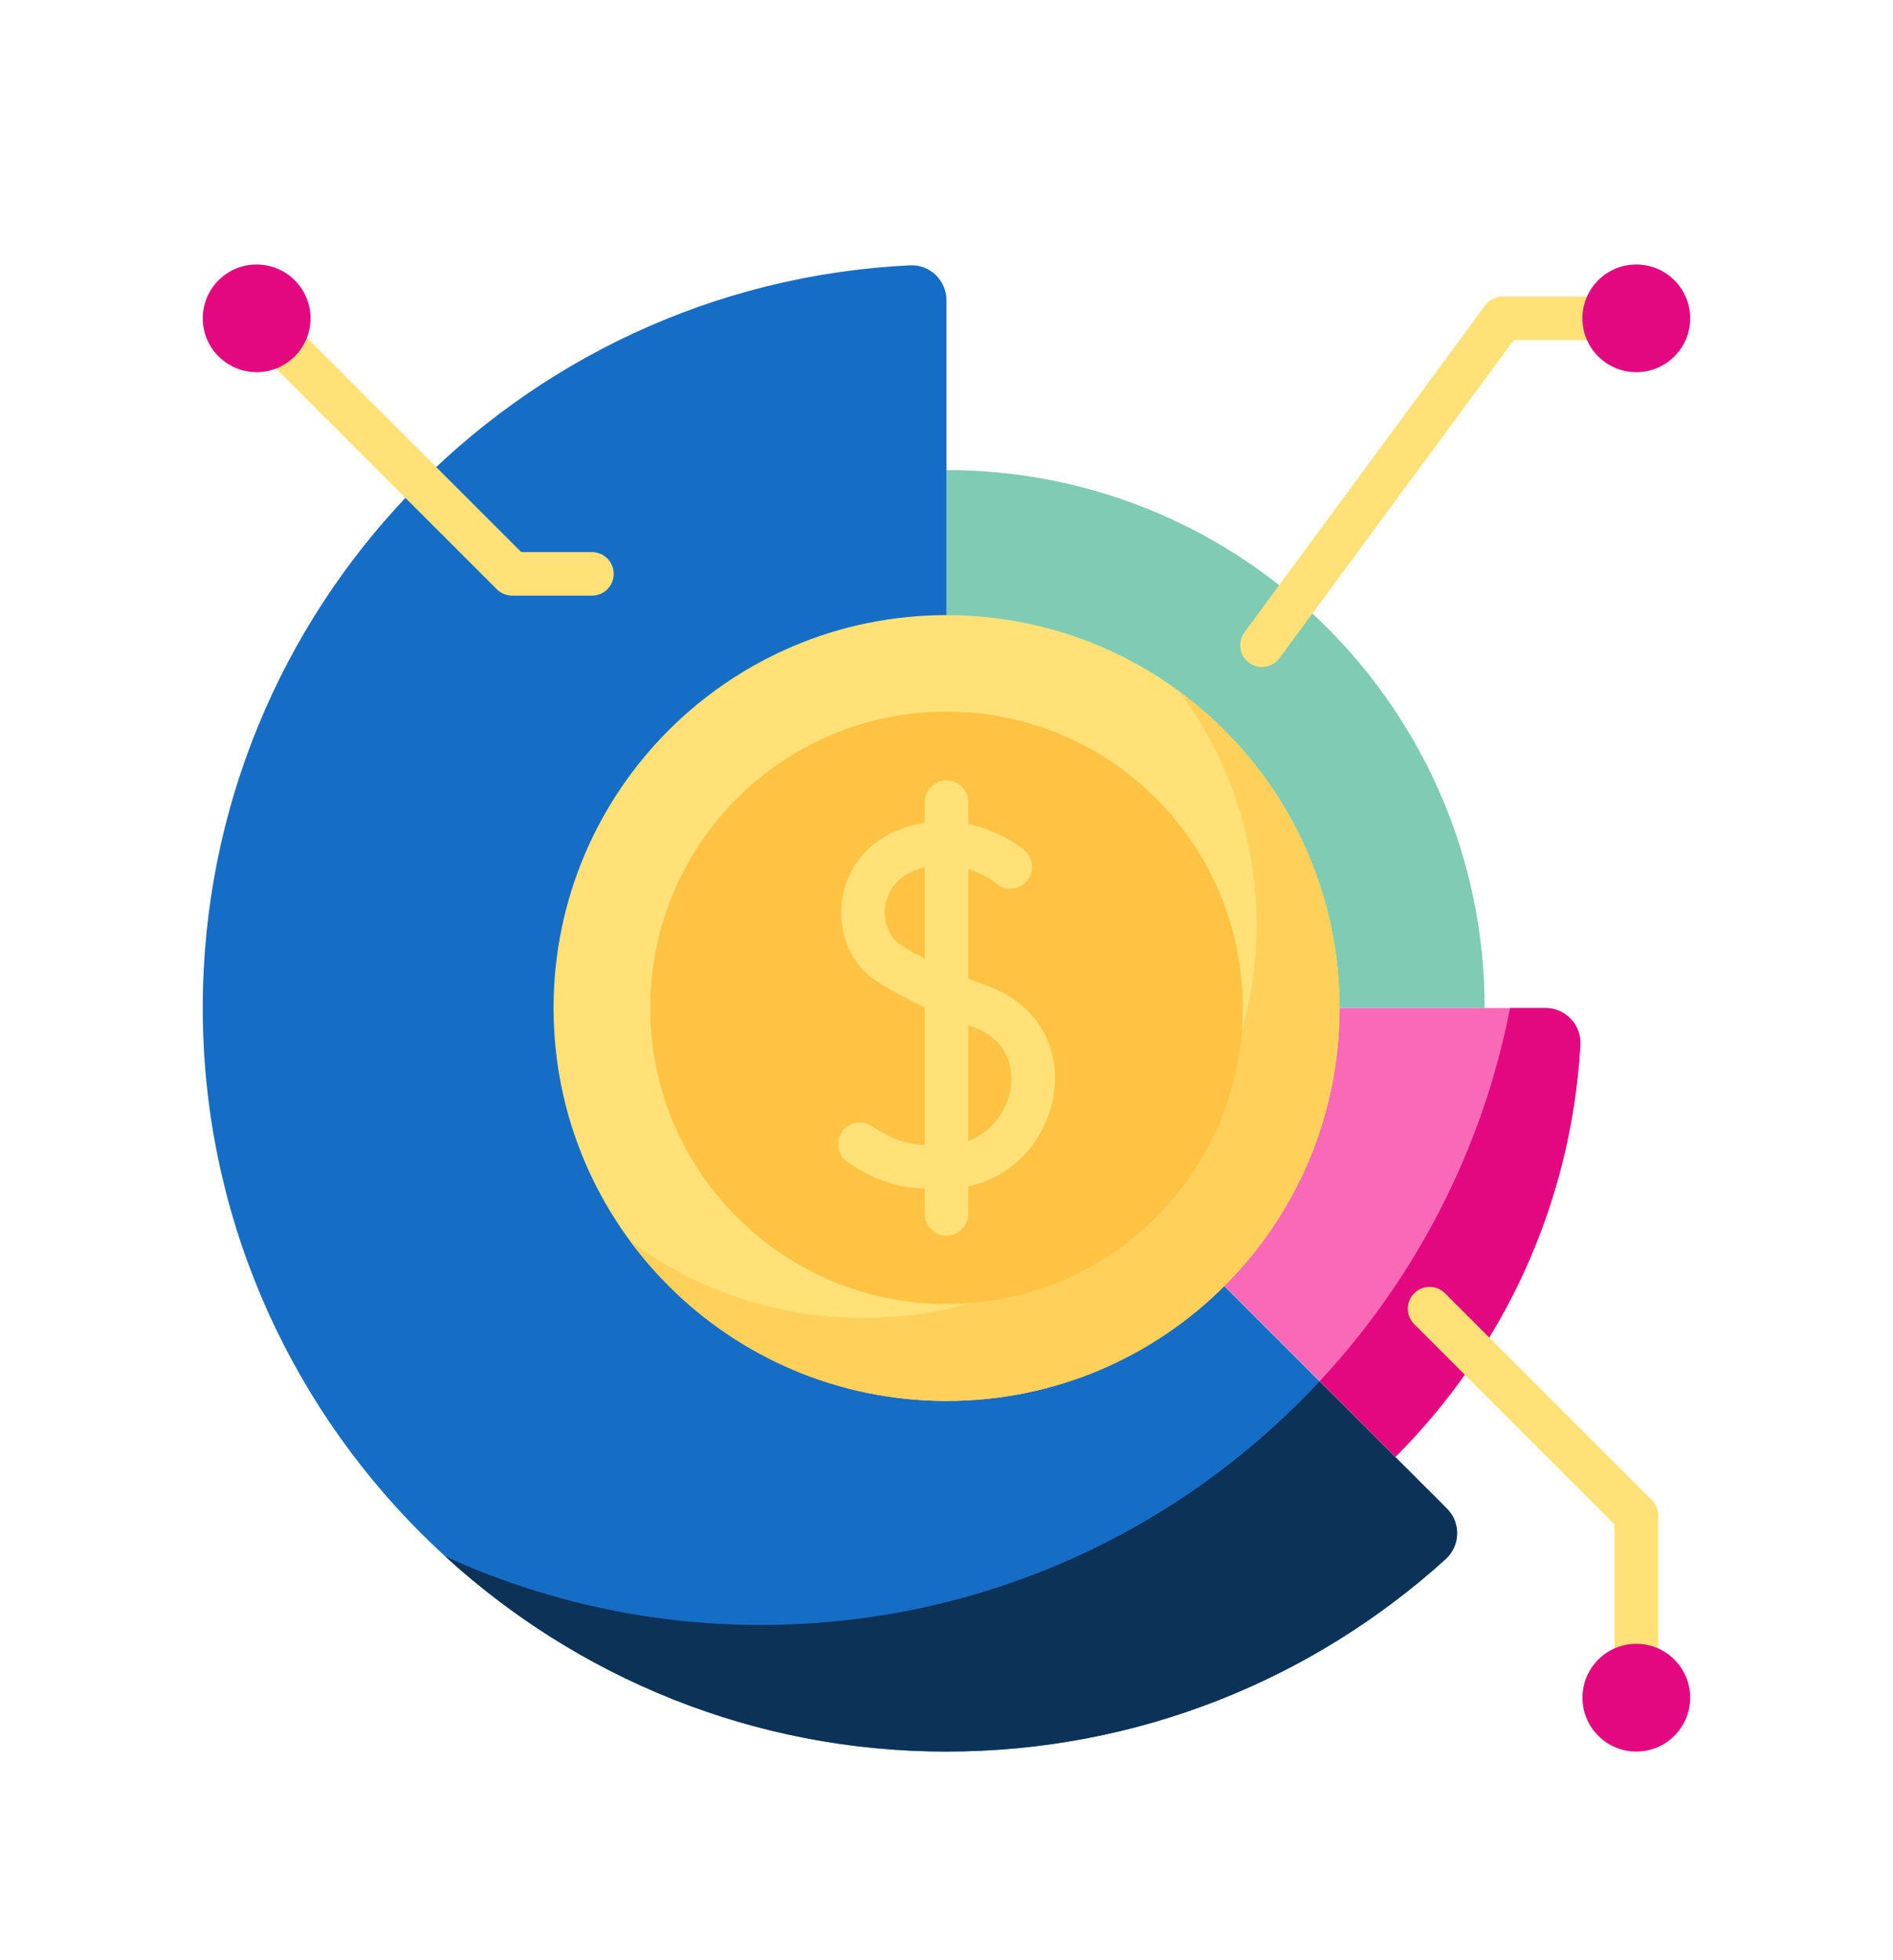
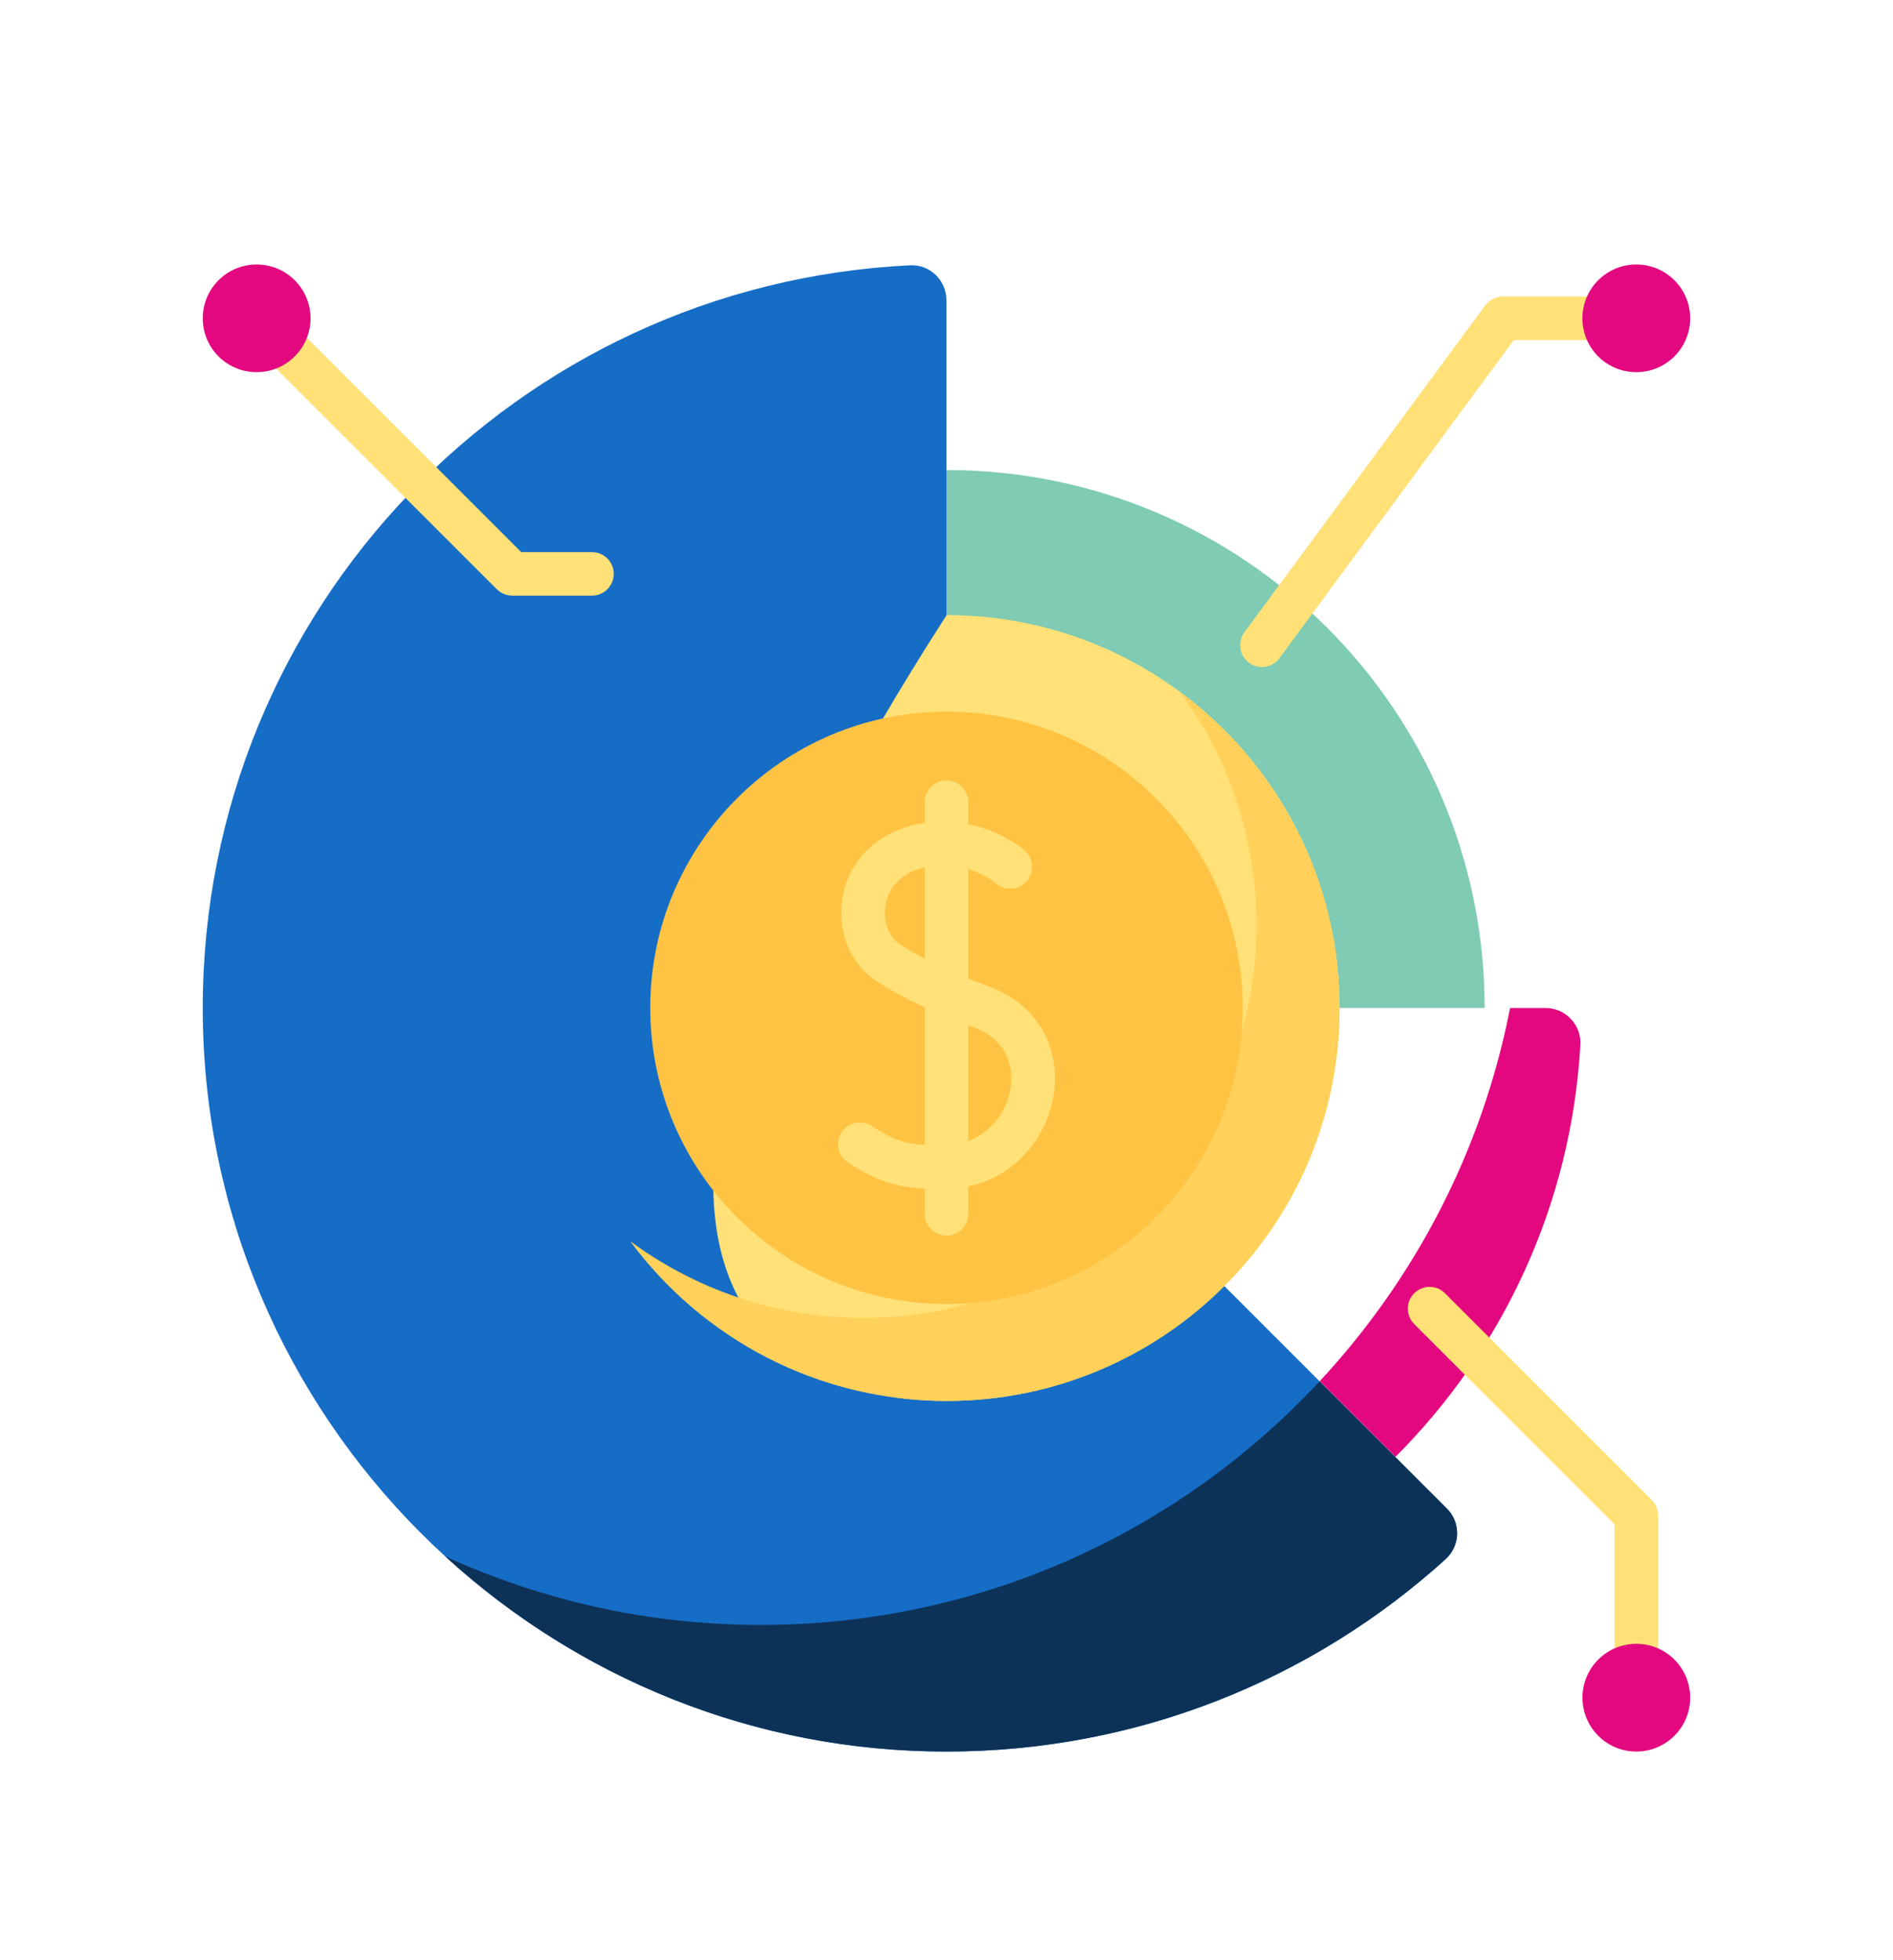
<svg xmlns="http://www.w3.org/2000/svg" width="28" height="29" viewBox="0 0 28 29" fill="none">
  <path d="M13.999 14.916V4.441C13.999 4.148 13.755 3.911 13.463 3.925C7.644 4.205 3.01 9.006 2.999 14.892C2.987 20.952 7.93 25.909 13.991 25.913C16.836 25.915 19.429 24.837 21.383 23.066C21.602 22.868 21.611 22.527 21.402 22.319L13.999 14.916Z" fill="#166DC6" />
  <path d="M11.246 24.04C9.582 24.04 8.009 23.673 6.587 23.027C8.543 24.815 11.14 25.913 13.999 25.913C16.84 25.913 19.429 24.836 21.381 23.068C21.6 22.869 21.611 22.528 21.402 22.319L19.519 20.436C17.456 22.653 14.514 24.04 11.246 24.04Z" fill="#0D3257" />
  <path d="M14 6.954V14.913H21.96C21.96 10.517 18.396 6.954 14 6.954Z" fill="#7FCBB4" />
-   <path d="M14 14.913L20.64 21.553C22.219 19.974 23.239 17.835 23.375 15.459C23.392 15.163 23.157 14.913 22.86 14.913H14V14.913Z" fill="#FA69B8" />
  <path d="M22.336 14.913C21.925 17.022 20.928 18.92 19.521 20.433L20.641 21.553C22.22 19.974 23.239 17.835 23.376 15.459C23.393 15.163 23.157 14.913 22.861 14.913H22.336V14.913Z" fill="#E3087F" />
-   <path d="M14.002 20.726C17.212 20.726 19.815 18.124 19.815 14.913C19.815 11.703 17.212 9.1 14.002 9.1C10.791 9.1 8.188 11.703 8.188 14.913C8.188 18.124 10.791 20.726 14.002 20.726Z" fill="#FFE177" />
+   <path d="M14.002 20.726C17.212 20.726 19.815 18.124 19.815 14.913C19.815 11.703 17.212 9.1 14.002 9.1C8.188 18.124 10.791 20.726 14.002 20.726Z" fill="#FFE177" />
  <path d="M17.451 10.234C18.163 11.199 18.585 12.392 18.585 13.683C18.585 16.894 15.982 19.497 12.771 19.497C11.48 19.497 10.287 19.075 9.322 18.363C10.381 19.796 12.082 20.726 14.001 20.726C17.212 20.726 19.814 18.124 19.814 14.913C19.814 12.994 18.884 11.293 17.451 10.234Z" fill="#FFD15B" />
  <path d="M14 19.292C16.42 19.292 18.382 17.33 18.382 14.91C18.382 12.49 16.42 10.528 14 10.528C11.58 10.528 9.618 12.49 9.618 14.91C9.618 17.33 11.58 19.292 14 19.292Z" fill="#FFC344" />
  <path d="M14.598 14.582C14.503 14.548 14.412 14.514 14.323 14.478V12.856C14.566 12.932 14.719 13.057 14.732 13.069C14.866 13.184 15.069 13.17 15.185 13.036C15.302 12.902 15.288 12.698 15.154 12.581C15.134 12.564 14.817 12.293 14.323 12.192V11.869C14.323 11.691 14.178 11.547 14 11.547C13.822 11.547 13.678 11.691 13.678 11.869V12.175C13.593 12.188 13.505 12.207 13.416 12.234C12.886 12.393 12.527 12.801 12.455 13.325C12.389 13.811 12.593 14.281 12.976 14.523C13.194 14.661 13.427 14.787 13.678 14.903V16.938C13.392 16.923 13.208 16.863 12.895 16.659C12.746 16.561 12.546 16.603 12.449 16.752C12.351 16.901 12.393 17.101 12.542 17.198C12.984 17.487 13.281 17.566 13.678 17.583V17.957C13.678 18.135 13.822 18.279 14 18.279C14.178 18.279 14.322 18.135 14.322 17.957V17.551C15.057 17.397 15.486 16.788 15.582 16.218C15.706 15.479 15.32 14.837 14.598 14.582ZM13.32 13.978C13.153 13.872 13.062 13.645 13.094 13.412C13.111 13.284 13.196 12.973 13.601 12.852C13.627 12.844 13.653 12.837 13.678 12.831V14.184C13.554 14.118 13.434 14.05 13.32 13.978ZM14.947 16.111C14.895 16.419 14.683 16.746 14.323 16.88V15.168C14.343 15.175 14.362 15.182 14.383 15.19C15.012 15.412 14.973 15.951 14.947 16.111Z" fill="#FFE177" />
  <path d="M8.756 8.812H7.577C7.491 8.812 7.409 8.778 7.349 8.718L3.993 5.362C3.867 5.236 3.867 5.032 3.993 4.906C4.119 4.78 4.323 4.78 4.448 4.906L7.71 8.168H8.756C8.934 8.168 9.078 8.312 9.078 8.49C9.078 8.668 8.934 8.812 8.756 8.812Z" fill="#FFE177" />
  <path d="M3.796 5.506C4.236 5.506 4.593 5.15 4.593 4.71C4.593 4.269 4.236 3.913 3.796 3.913C3.356 3.913 2.999 4.269 2.999 4.71C2.999 5.15 3.356 5.506 3.796 5.506Z" fill="#E3087F" />
  <path d="M18.666 9.868C18.599 9.868 18.532 9.848 18.475 9.805C18.331 9.7 18.301 9.498 18.406 9.355L21.968 4.518C22.028 4.436 22.125 4.387 22.227 4.387H23.569C23.747 4.387 23.891 4.532 23.891 4.709C23.891 4.887 23.747 5.032 23.569 5.032H22.39L18.925 9.737C18.862 9.823 18.764 9.868 18.666 9.868Z" fill="#FFE177" />
  <path d="M24.203 5.506C24.643 5.506 25 5.15 25 4.71C25 4.269 24.643 3.913 24.203 3.913C23.763 3.913 23.406 4.269 23.406 4.71C23.406 5.15 23.763 5.506 24.203 5.506Z" fill="#E3087F" />
  <path d="M24.203 24.805C24.025 24.805 23.881 24.66 23.881 24.482V22.552L20.918 19.589C20.792 19.463 20.792 19.259 20.918 19.133C21.044 19.007 21.248 19.007 21.373 19.133L24.431 22.191C24.492 22.251 24.526 22.333 24.526 22.419V24.482C24.526 24.66 24.381 24.805 24.203 24.805Z" fill="#FFE177" />
  <path d="M24.203 25.913C24.644 25.913 25 25.556 25 25.116C25 24.676 24.644 24.319 24.203 24.319C23.763 24.319 23.407 24.676 23.407 25.116C23.407 25.556 23.763 25.913 24.203 25.913Z" fill="#E3087F" />
</svg>